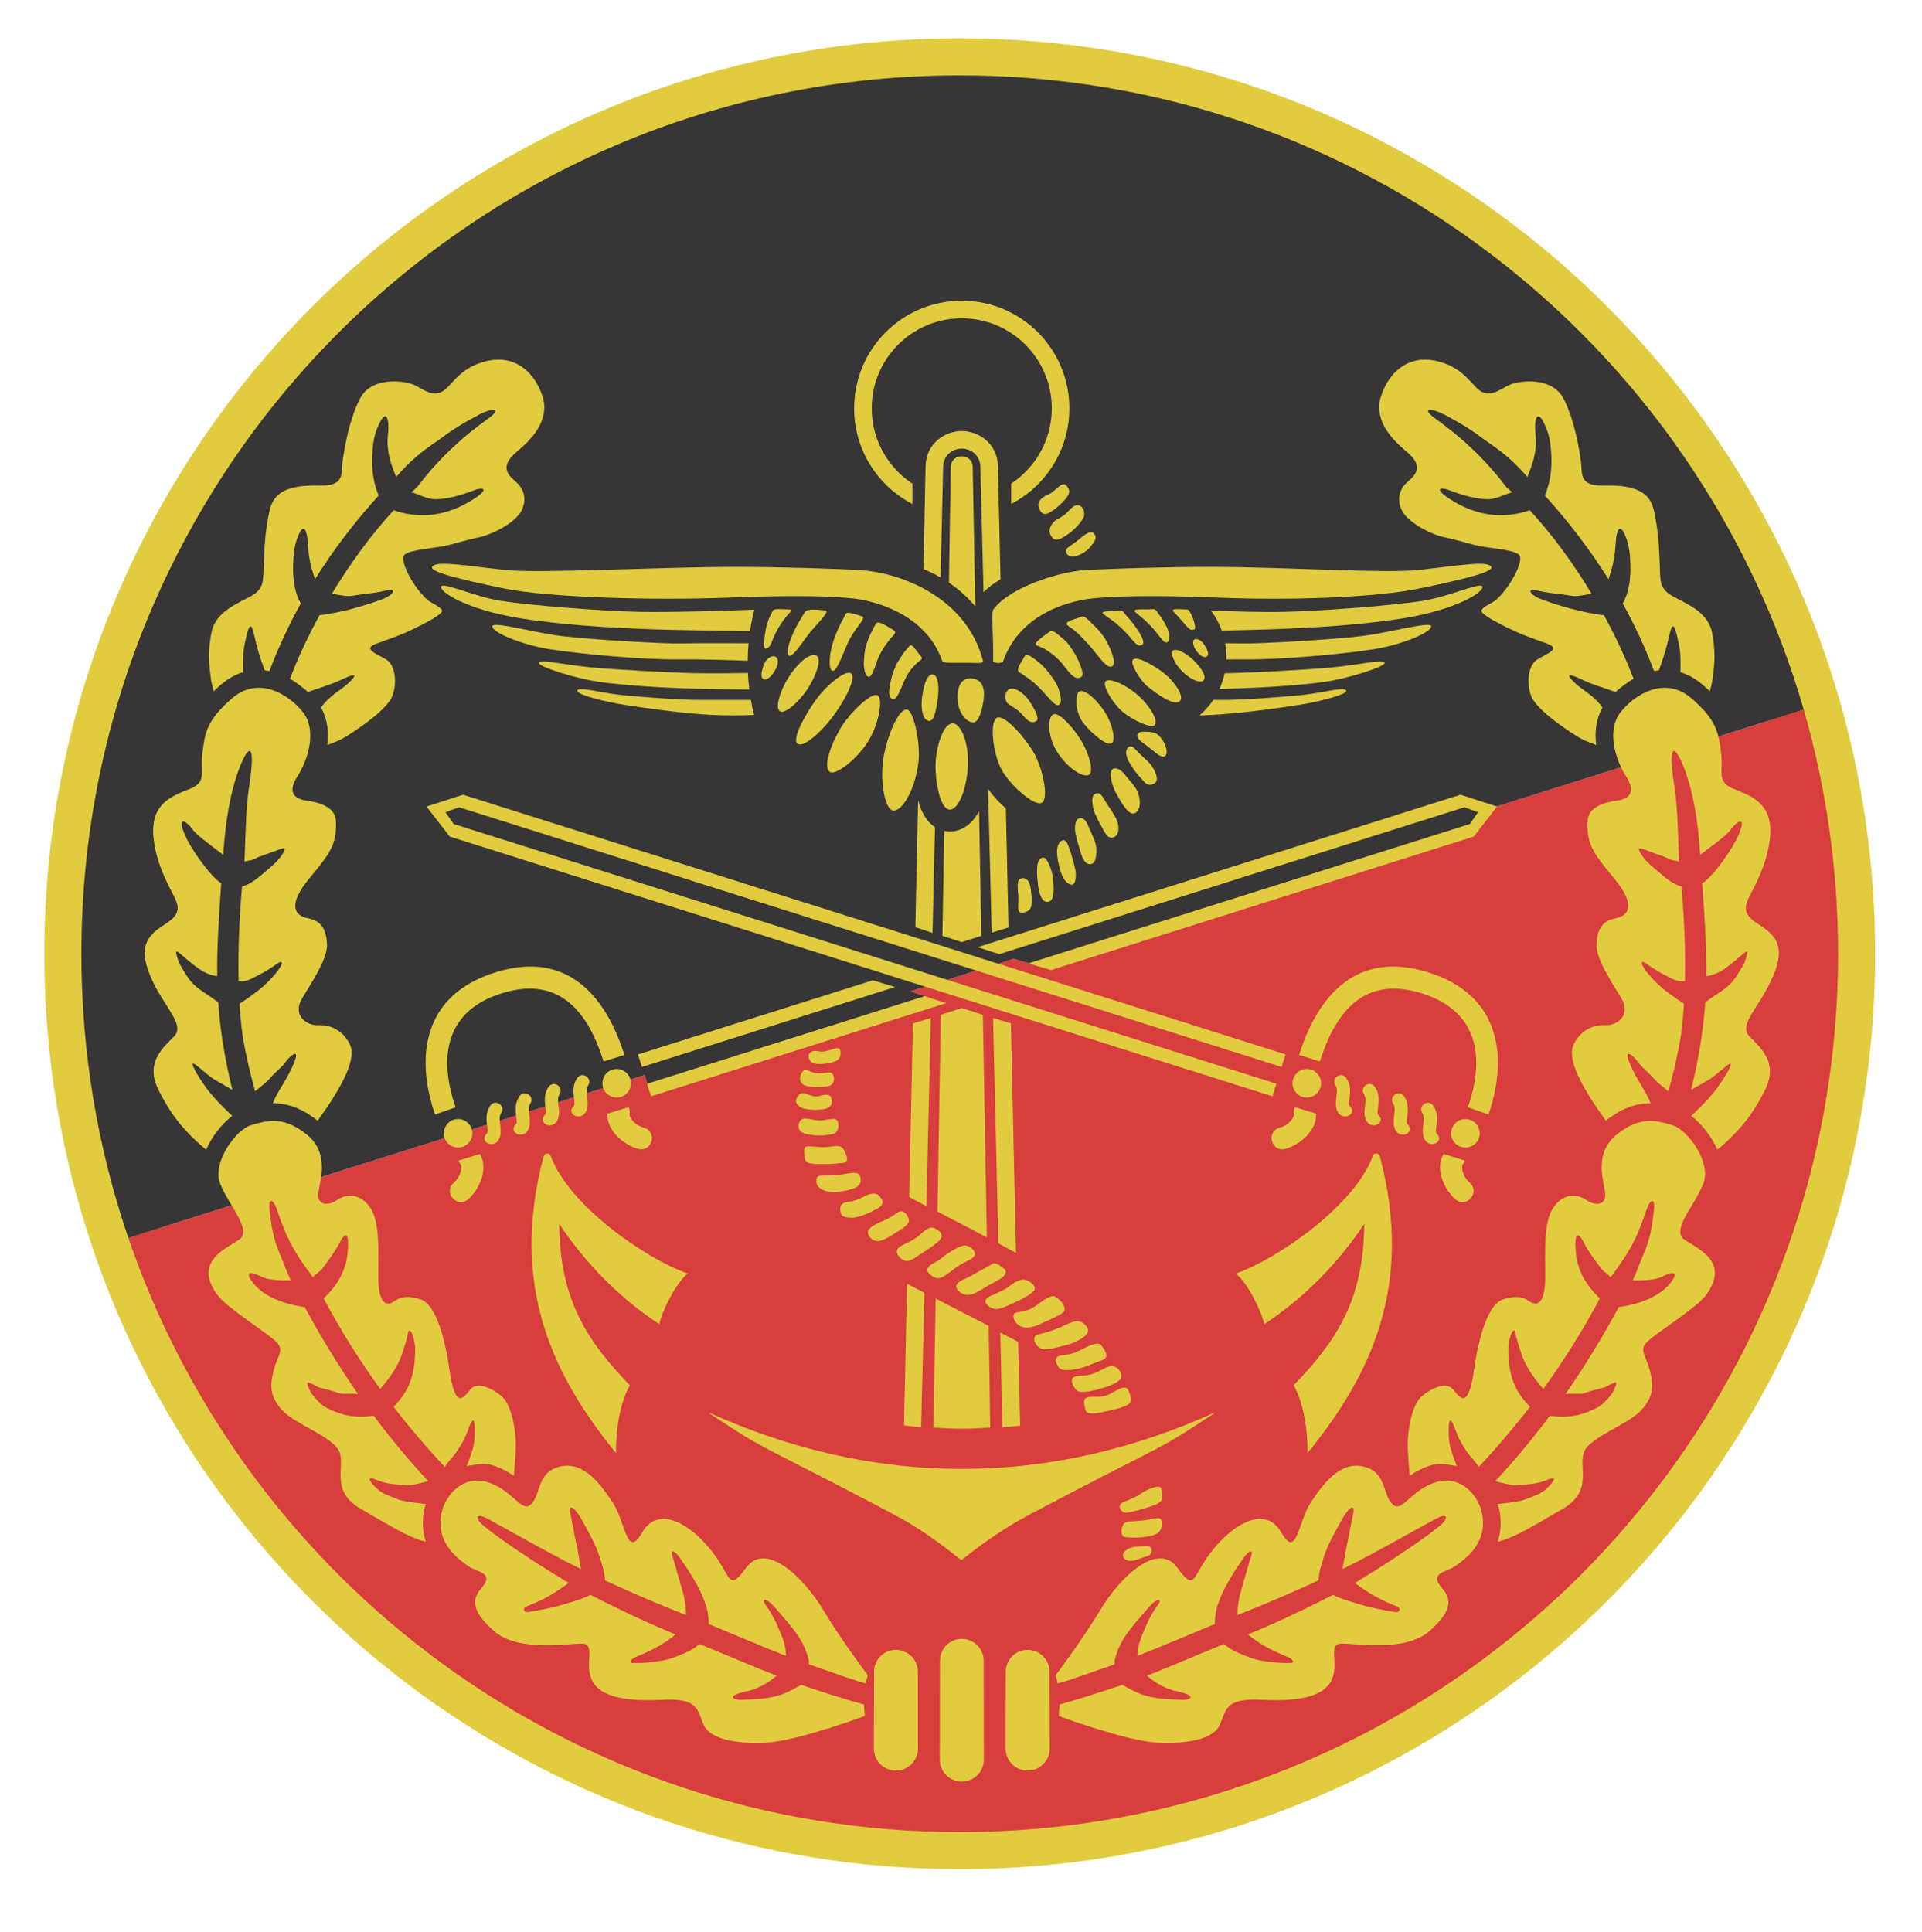
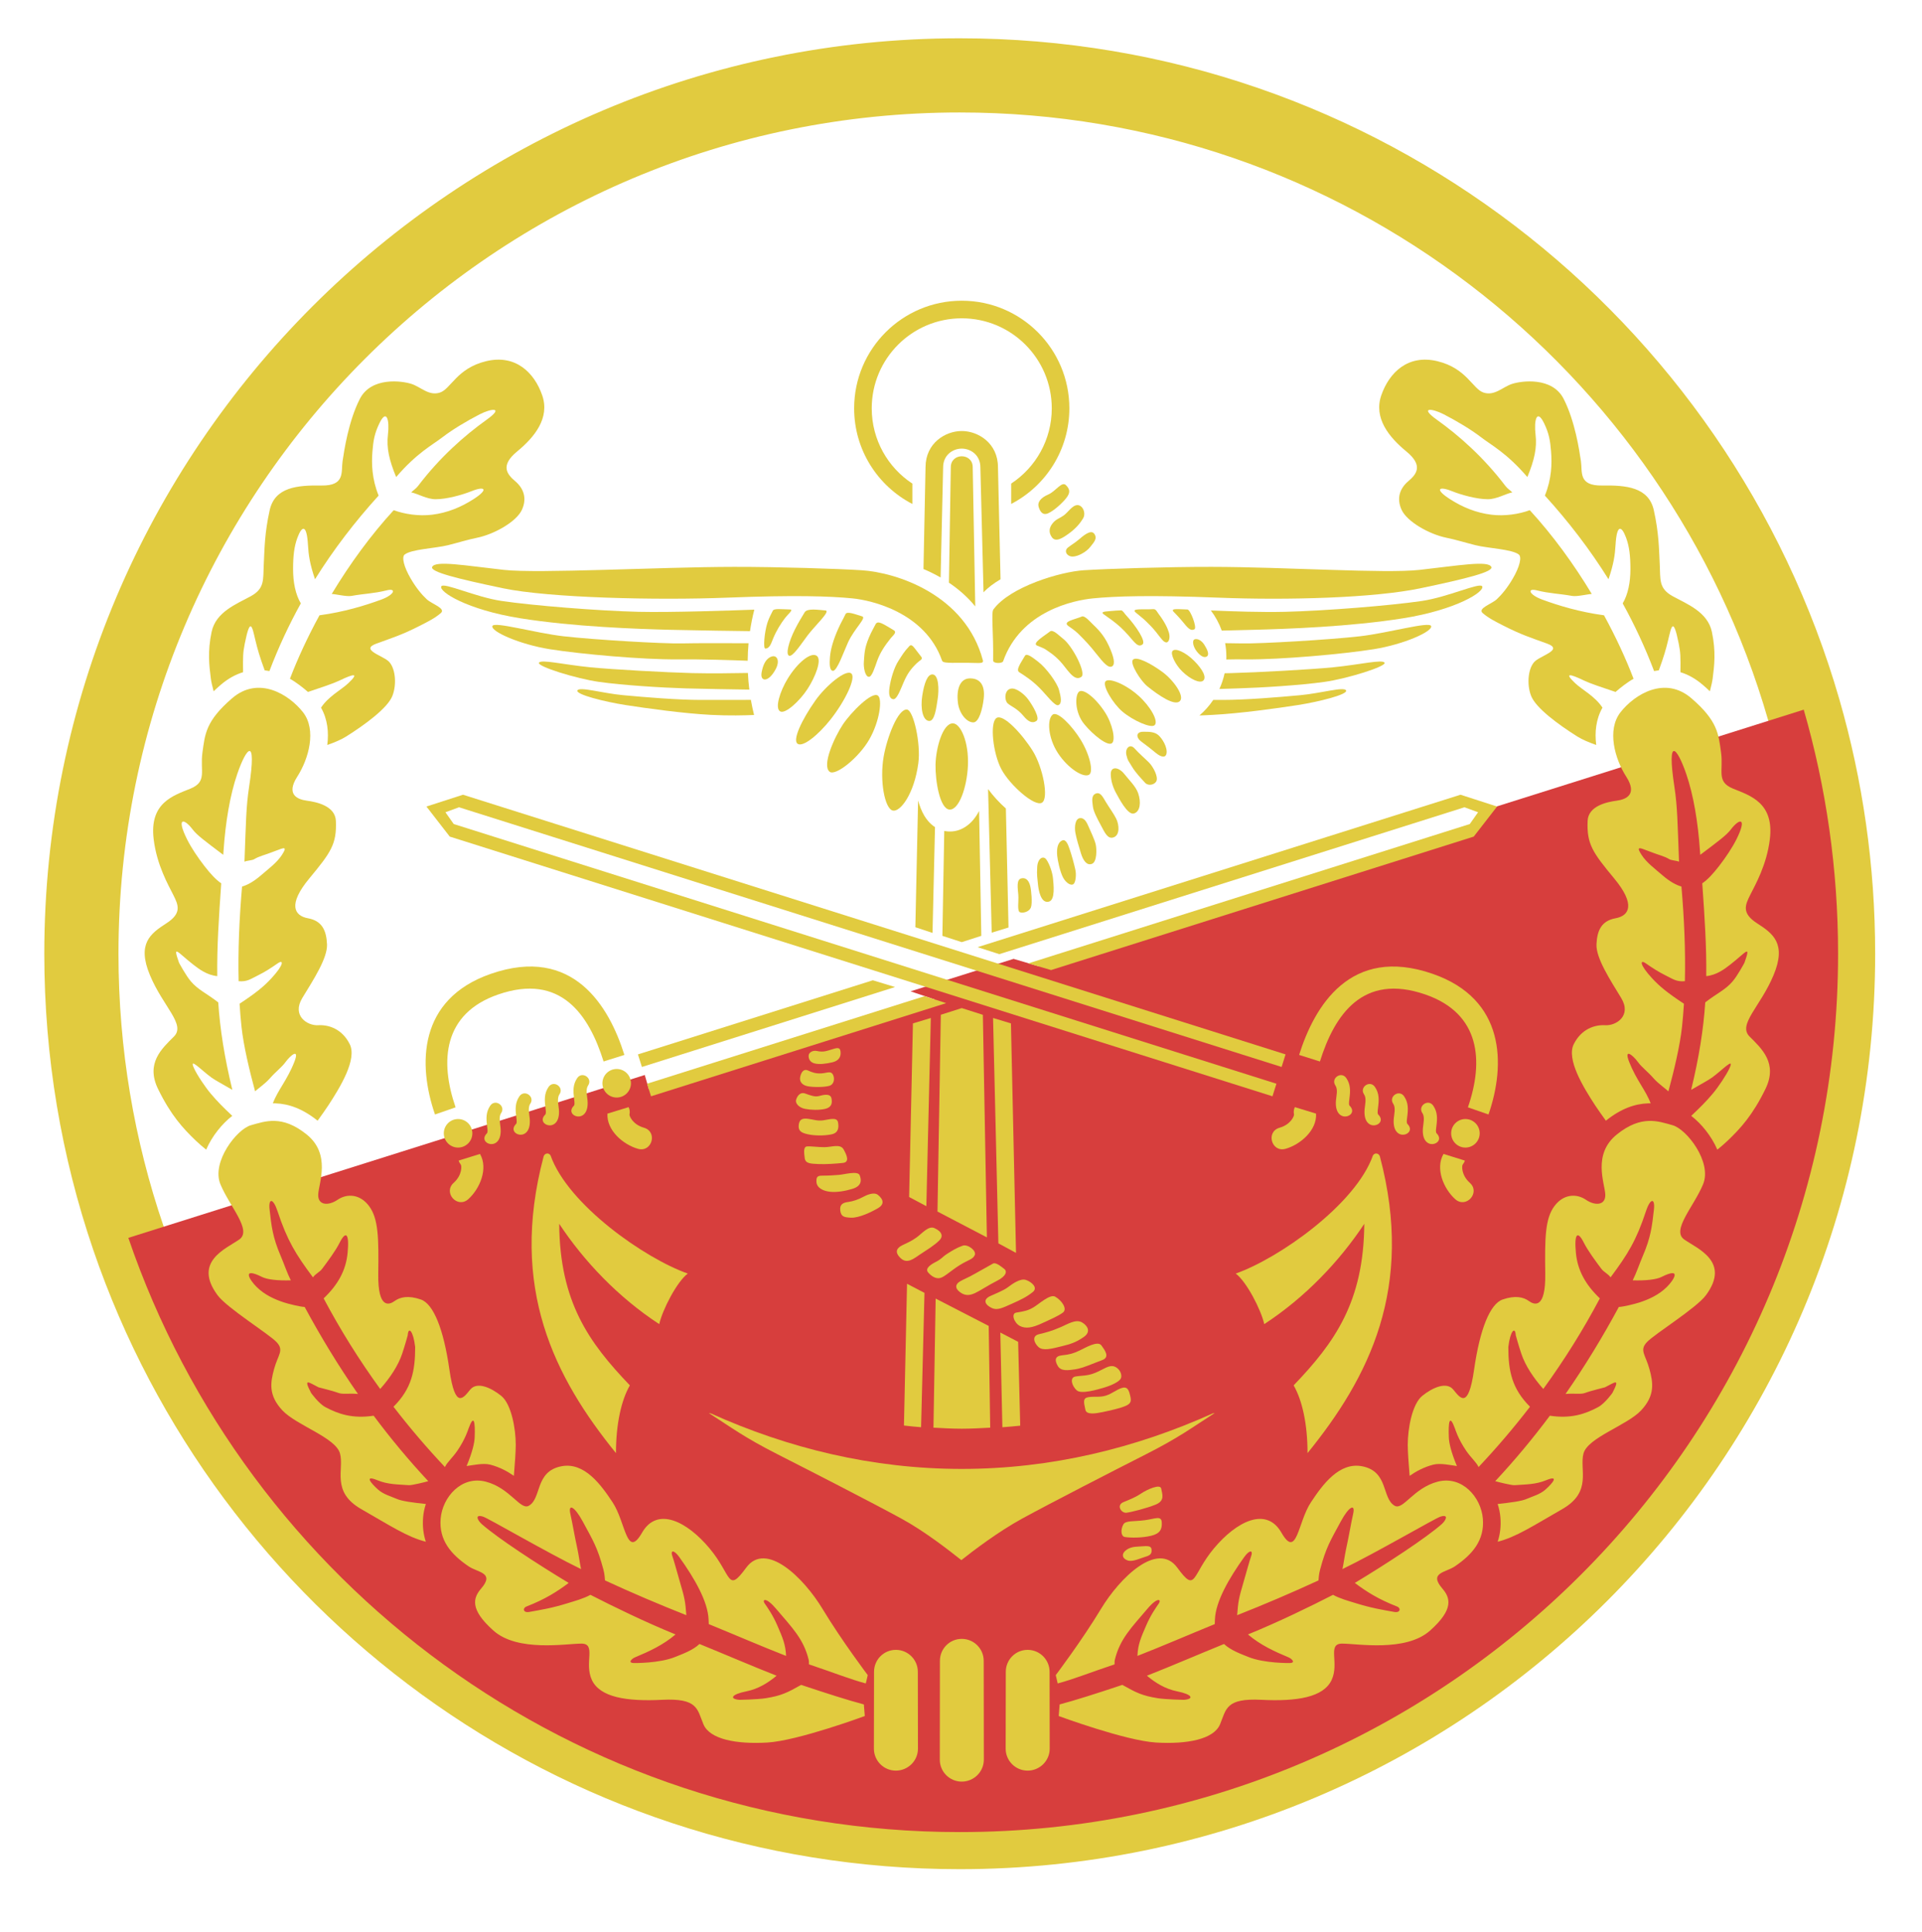
<svg xmlns="http://www.w3.org/2000/svg" style="isolation:isolate" viewBox="0 0 138.462 139.161" width="138.462pt" height="139.161pt">
  <defs>
    <clipPath id="_clipPath_GVYSIhe7mFKS5aHcMq1kspAFKzNvkn45">
      <rect width="138.462" height="139.161" />
    </clipPath>
  </defs>
  <g clip-path="url(#_clipPath_GVYSIhe7mFKS5aHcMq1kspAFKzNvkn45)">
    <path d=" M 129.942 51.125 C 131.553 56.707 132.416 62.606 132.416 68.707 C 132.416 103.654 104.087 131.984 69.139 131.984 C 41.355 131.984 17.754 114.078 9.246 89.176 C 7.053 82.755 5.863 75.871 5.863 68.707 C 5.863 33.76 34.192 5.43 69.139 5.43 C 97.985 5.43 122.323 24.733 129.942 51.125 Z " fill="none" vector-effect="non-scaling-stroke" stroke-width="5.344" stroke="rgb(225,203,63)" stroke-linejoin="miter" stroke-linecap="square" stroke-miterlimit="3" />
    <path d=" M 129.942 51.125 C 131.553 56.707 132.416 62.606 132.416 68.707 C 132.416 103.654 104.087 131.984 69.139 131.984 C 41.355 131.984 17.754 114.078 9.246 89.176 L 46.449 77.443 L 46.756 78.501 L 67.339 72.002 L 65.598 71.416 L 73.019 69.077 L 74.87 69.624 L 106.052 59.78 L 107.126 58.317 L 129.942 51.125 Z " fill="rgb(215,62,61)" />
-     <path d=" M 5.863 68.707 C 5.863 33.76 34.192 5.43 69.139 5.43 C 97.985 5.43 122.323 24.731 129.941 51.124 L 107.126 58.317 L 106.052 59.78 L 74.87 69.624 L 73.019 69.077 L 65.598 71.416 L 67.339 72.002 L 46.756 78.501 L 46.449 77.443 L 9.246 89.176 C 7.053 82.755 5.863 75.871 5.863 68.707 Z " fill="rgb(55,53,53)" />
    <path d=" M 93.195 99.802 C 96.154 96.712 98.243 93.795 98.284 88.164 C 96.492 90.872 94.028 93.462 91.078 95.391 C 90.847 94.35 89.8 92.327 89.022 91.748 C 92.111 90.664 97.659 86.783 98.909 83.235 C 99.059 83 99.35 83.092 99.41 83.319 C 101.915 92.795 98.607 99.244 94.195 104.683 C 94.195 102.581 93.811 100.872 93.195 99.802 Z " fill-rule="evenodd" fill="rgb(225,203,63)" />
    <path d=" M 45.376 99.802 C 42.417 96.712 40.328 93.795 40.286 88.164 C 42.078 90.872 44.542 93.462 47.492 95.391 C 47.724 94.35 48.77 92.327 49.548 91.748 C 46.459 90.664 40.911 86.783 39.661 83.235 C 39.512 83 39.22 83.092 39.161 83.319 C 36.655 92.795 39.963 99.244 44.375 104.683 C 44.375 102.581 44.759 100.872 45.376 99.802 Z " fill-rule="evenodd" fill="rgb(225,203,63)" />
    <path d=" M 69.255 112.392 C 70.106 111.719 71.908 110.344 73.634 109.401 C 75.75 108.246 80.157 105.985 82.525 104.783 C 84.997 103.529 85.879 102.835 87.509 101.796 L 87.357 101.826 C 81.806 104.324 75.739 105.822 69.283 105.822 C 62.827 105.822 56.764 104.324 51.213 101.826 L 51.062 101.796 C 52.692 102.835 53.573 103.529 56.045 104.783 C 58.413 105.985 62.82 108.246 64.936 109.401 C 66.662 110.344 68.404 111.719 69.255 112.392 Z " fill-rule="evenodd" fill="rgb(225,203,63)" />
    <path d=" M 67.712 119.647 C 67.712 118.774 68.411 118.065 69.285 118.065 C 70.159 118.065 70.867 118.774 70.867 119.647 L 70.876 126.766 C 70.876 127.64 70.159 128.348 69.285 128.348 C 68.411 128.348 67.703 127.64 67.703 126.766 L 67.712 119.647 Z " fill-rule="evenodd" fill="rgb(225,203,63)" />
    <path d=" M 62.966 120.438 C 62.966 119.565 63.666 118.856 64.539 118.856 C 65.413 118.856 66.121 119.565 66.121 120.438 L 66.13 125.975 C 66.13 126.849 65.413 127.557 64.539 127.557 C 63.666 127.557 62.957 126.849 62.957 125.975 L 62.966 120.438 Z " fill-rule="evenodd" fill="rgb(225,203,63)" />
    <path d=" M 72.458 120.438 C 72.458 119.565 73.157 118.856 74.031 118.856 C 74.905 118.856 75.613 119.565 75.613 120.438 L 75.621 125.975 C 75.621 126.849 74.905 127.557 74.031 127.557 C 73.157 127.557 72.449 126.849 72.449 125.975 L 72.458 120.438 Z " fill-rule="evenodd" fill="rgb(225,203,63)" />
    <path d=" M 94.81 80.226 C 94.88 81.43 93.677 82.457 92.616 82.76 C 91.603 83.049 91.169 81.531 92.182 81.242 C 93.003 81.007 93.239 80.382 93.221 80.293 C 93.179 80.084 93.209 79.904 93.286 79.759 L 94.81 80.226 Z " fill-rule="evenodd" fill="rgb(225,203,63)" />
    <path d=" M 105.529 83.609 C 105.502 83.707 105.445 83.807 105.37 83.905 C 105.315 83.976 105.253 84.642 105.888 85.213 C 106.672 85.917 105.616 87.091 104.833 86.388 C 104.006 85.645 103.38 84.183 103.992 83.13 L 105.529 83.609 Z " fill-rule="evenodd" fill="rgb(225,203,63)" />
    <path d=" M 105.749 79.773 C 106.9 76.442 106.65 73.022 102.694 71.648 C 98.165 70.075 96.138 73.118 95.088 76.47 L 93.589 75.997 C 94.682 72.512 97.272 68.093 103.212 70.156 C 108.451 71.975 108.477 76.686 107.233 80.288 L 105.749 79.773 Z " fill-rule="evenodd" fill="rgb(225,203,63)" />
-     <path d=" M 93.116 78.039 C 93.116 77.471 93.576 77.01 94.144 77.01 C 94.712 77.01 95.172 77.471 95.172 78.039 C 95.172 78.606 94.712 79.067 94.144 79.067 C 93.576 79.067 93.116 78.606 93.116 78.039 Z " fill="rgb(225,203,63)" />
    <path d=" M 104.542 81.644 C 104.542 81.076 105.002 80.615 105.57 80.615 C 106.138 80.615 106.598 81.076 106.598 81.644 C 106.598 82.211 106.138 82.672 105.57 82.672 C 105.002 82.672 104.542 82.211 104.542 81.644 Z " fill="rgb(225,203,63)" />
    <path d=" M 96.988 77.666 C 97.303 78.126 97.283 78.596 97.217 79.11 L 97.188 79.357 C 97.181 79.441 97.166 79.596 97.232 79.662 C 97.984 80.413 96.093 81.088 96.243 79.279 C 96.269 78.96 96.398 78.483 96.205 78.201 C 95.848 77.679 96.631 77.143 96.988 77.666 Z " fill="rgb(225,203,63)" />
    <path d=" M 99.051 78.304 C 99.366 78.764 99.346 79.234 99.28 79.748 L 99.252 79.995 C 99.245 80.08 99.229 80.234 99.295 80.3 C 100.047 81.052 98.157 81.726 98.306 79.917 C 98.332 79.598 98.461 79.122 98.268 78.84 C 97.911 78.317 98.694 77.782 99.051 78.304 Z " fill="rgb(225,203,63)" />
    <path d=" M 101.152 78.979 C 101.467 79.439 101.447 79.909 101.381 80.423 L 101.353 80.67 C 101.346 80.755 101.331 80.909 101.396 80.975 C 102.148 81.727 100.258 82.402 100.407 80.592 C 100.434 80.273 100.562 79.797 100.369 79.515 C 100.012 78.993 100.795 78.457 101.152 78.979 Z " fill="rgb(225,203,63)" />
    <path d=" M 103.253 79.654 C 103.568 80.115 103.548 80.584 103.482 81.099 L 103.454 81.345 C 103.447 81.43 103.431 81.585 103.497 81.65 C 104.249 82.402 102.359 83.077 102.508 81.267 C 102.534 80.948 102.663 80.472 102.47 80.19 C 102.113 79.668 102.896 79.132 103.253 79.654 Z " fill="rgb(225,203,63)" />
    <path d=" M 91.669 78.977 L 32.401 60.269 L 30.721 58.103 L 33.354 57.252 L 92.613 75.959 L 92.328 76.864 L 33.068 58.156 L 32.089 58.515 L 32.687 59.364 L 91.955 78.072 L 91.669 78.977 Z " fill-rule="evenodd" fill="rgb(225,203,63)" />
    <path d=" M 43.761 80.226 C 43.69 81.43 44.893 82.457 45.955 82.76 C 46.967 83.049 47.401 81.531 46.389 81.242 C 45.567 81.007 45.332 80.382 45.349 80.293 C 45.391 80.084 45.361 79.904 45.284 79.759 L 43.761 80.226 Z " fill-rule="evenodd" fill="rgb(225,203,63)" />
    <path d=" M 33.041 83.609 C 33.068 83.707 33.125 83.807 33.2 83.905 C 33.255 83.976 33.317 84.642 32.682 85.213 C 31.899 85.917 32.954 87.091 33.737 86.388 C 34.564 85.645 35.19 84.183 34.578 83.13 L 33.041 83.609 Z " fill-rule="evenodd" fill="rgb(225,203,63)" />
    <path d=" M 32.821 79.773 C 31.671 76.442 31.92 73.022 35.876 71.648 C 40.406 70.075 42.432 73.118 43.483 76.47 L 44.981 75.997 C 43.889 72.512 41.299 68.093 35.358 70.156 C 30.119 71.975 30.093 76.686 31.337 80.288 L 32.821 79.773 Z " fill-rule="evenodd" fill="rgb(225,203,63)" />
    <path d=" M 43.398 78.039 C 43.398 77.471 43.859 77.01 44.427 77.01 C 44.994 77.01 45.455 77.471 45.455 78.039 C 45.455 78.606 44.994 79.067 44.427 79.067 C 43.859 79.067 43.398 78.606 43.398 78.039 Z " fill="rgb(225,203,63)" />
    <path d=" M 31.972 81.644 C 31.972 81.076 32.432 80.615 33 80.615 C 33.568 80.615 34.029 81.076 34.029 81.644 C 34.029 82.211 33.568 82.672 33 82.672 C 32.432 82.672 31.972 82.211 31.972 81.644 Z " fill="rgb(225,203,63)" />
    <path d=" M 41.582 77.666 C 41.268 78.126 41.288 78.596 41.353 79.11 L 41.382 79.357 C 41.389 79.441 41.404 79.596 41.339 79.662 C 40.587 80.413 42.477 81.088 42.327 79.279 C 42.301 78.96 42.172 78.483 42.366 78.201 C 42.723 77.679 41.94 77.143 41.582 77.666 Z " fill="rgb(225,203,63)" />
    <path d=" M 39.519 78.304 C 39.204 78.764 39.224 79.234 39.29 79.748 L 39.319 79.995 C 39.326 80.08 39.341 80.234 39.275 80.3 C 38.524 81.052 40.414 81.726 40.264 79.917 C 40.238 79.598 40.109 79.122 40.302 78.84 C 40.659 78.317 39.877 77.782 39.519 78.304 Z " fill="rgb(225,203,63)" />
    <path d=" M 37.418 78.979 C 37.103 79.439 37.123 79.909 37.189 80.423 L 37.217 80.67 C 37.224 80.755 37.24 80.909 37.174 80.975 C 36.422 81.727 38.313 82.402 38.163 80.592 C 38.137 80.273 38.008 79.797 38.201 79.515 C 38.558 78.993 37.775 78.457 37.418 78.979 Z " fill="rgb(225,203,63)" />
    <path d=" M 35.317 79.654 C 35.002 80.115 35.022 80.584 35.088 81.099 L 35.117 81.345 C 35.124 81.43 35.139 81.585 35.073 81.65 C 34.322 82.402 36.212 83.077 36.062 81.267 C 36.036 80.948 35.907 80.472 36.1 80.19 C 36.457 79.668 35.675 79.132 35.317 79.654 Z " fill="rgb(225,203,63)" />
    <path d=" M 66.607 71.765 L 46.615 78.072 L 46.901 78.977 L 68.16 72.267 L 66.607 71.765 Z " fill-rule="evenodd" fill="rgb(225,203,63)" />
    <path d=" M 62.879 70.62 L 45.957 75.959 L 46.243 76.864 L 64.481 71.106 L 62.879 70.62 Z " fill-rule="evenodd" fill="rgb(225,203,63)" />
    <path d=" M 75.719 69.883 L 106.169 60.269 L 107.85 58.103 L 105.217 57.252 L 70.424 68.235 L 71.99 68.738 L 105.502 58.156 L 106.482 58.515 L 105.884 59.364 L 74.081 69.403 L 75.719 69.883 Z " fill-rule="evenodd" fill="rgb(225,203,63)" />
    <path d=" M 65.494 86.235 L 65.768 73.726 L 67.057 73.336 L 66.735 86.893 L 65.494 86.235 Z " fill-rule="evenodd" fill="rgb(225,203,63)" />
    <path d=" M 71.924 89.572 L 71.541 73.335 L 72.829 73.727 L 73.194 90.259 L 71.924 89.572 Z " fill-rule="evenodd" fill="rgb(225,203,63)" />
    <path d=" M 67.537 87.281 L 67.777 73.104 L 69.285 72.623 L 70.806 73.108 L 71.096 89.141 L 67.537 87.281 Z " fill-rule="evenodd" fill="rgb(225,203,63)" />
    <path d=" M 65.121 102.696 L 65.343 92.484 L 66.6 93.14 L 66.355 102.818 C 65.936 102.788 65.536 102.74 65.121 102.696 Z " fill-rule="evenodd" fill="rgb(225,203,63)" />
    <path d=" M 67.247 102.85 L 67.405 93.55 L 71.228 95.521 L 71.334 102.85 C 70.656 102.884 69.974 102.926 69.288 102.926 C 68.595 102.926 67.931 102.885 67.247 102.85 Z " fill-rule="evenodd" fill="rgb(225,203,63)" />
    <path d=" M 73.497 102.706 C 73.074 102.75 72.639 102.788 72.212 102.82 L 72.063 95.997 L 73.348 96.666 L 73.497 102.706 Z " fill-rule="evenodd" fill="rgb(225,203,63)" />
    <path d=" M 54.918 48.211 C 55.01 47.84 55.206 47.405 55.613 47.291 C 55.983 47.187 56.192 47.607 55.891 48.188 C 55.59 48.768 55.219 49.033 55.003 48.93 C 54.776 48.821 54.855 48.462 54.918 48.211 Z " fill-rule="evenodd" fill="rgb(225,203,63)" />
    <path d=" M 56.73 48.918 C 56.198 49.796 55.798 51.026 56.207 51.251 C 56.572 51.453 57.598 50.516 58.166 49.647 C 58.732 48.781 59.232 47.523 58.838 47.245 C 58.414 46.946 57.436 47.749 56.73 48.918 Z " fill-rule="evenodd" fill="rgb(225,203,63)" />
    <path d=" M 58.745 50.458 C 57.747 51.871 57.065 53.336 57.468 53.588 C 57.861 53.834 58.954 52.942 59.833 51.832 C 60.9 50.484 61.681 48.825 61.331 48.522 C 60.945 48.186 59.498 49.393 58.745 50.458 Z " fill-rule="evenodd" fill="rgb(225,203,63)" />
    <path d=" M 60.718 52.197 C 60.1 53.127 59.197 55.143 59.764 55.595 C 60.189 55.933 61.876 54.582 62.629 53.262 C 63.378 51.949 63.58 50.354 63.244 50.111 C 62.808 49.794 61.297 51.325 60.718 52.197 Z " fill-rule="evenodd" fill="rgb(225,203,63)" />
    <path d=" M 63.659 54.511 C 63.36 56.22 63.731 58.275 64.326 58.395 C 64.856 58.502 65.855 57.213 66.157 54.981 C 66.348 53.569 65.809 51.176 65.346 51.119 C 64.692 51.037 63.903 53.114 63.659 54.511 Z " fill-rule="evenodd" fill="rgb(225,203,63)" />
    <path d=" M 67.396 55.085 C 67.374 56.25 67.703 58.275 68.404 58.322 C 69.082 58.366 69.66 56.723 69.729 55.166 C 69.806 53.453 69.203 52.126 68.654 52.111 C 67.916 52.091 67.419 53.892 67.396 55.085 Z " fill-rule="evenodd" fill="rgb(225,203,63)" />
    <path d=" M 72.148 55.43 C 72.757 56.564 74.539 58.141 75.062 57.827 C 75.585 57.513 75.113 55.24 74.401 54.099 C 73.637 52.875 72.269 51.396 71.785 51.727 C 71.295 52.062 71.528 54.275 72.148 55.43 Z " fill-rule="evenodd" fill="rgb(225,203,63)" />
    <path d=" M 76.216 54.258 C 76.949 55.374 78.069 56.062 78.464 55.808 C 78.785 55.602 78.514 54.369 77.853 53.293 C 77.25 52.311 76.199 51.207 75.837 51.482 C 75.423 51.798 75.484 53.142 76.216 54.258 Z " fill-rule="evenodd" fill="rgb(225,203,63)" />
    <path d=" M 78.112 52.172 C 78.741 52.938 79.789 53.777 80.104 53.541 C 80.388 53.328 80.147 52.156 79.612 51.327 C 78.921 50.255 78.034 49.58 77.733 49.828 C 77.44 50.069 77.405 51.31 78.112 52.172 Z " fill-rule="evenodd" fill="rgb(225,203,63)" />
    <path d=" M 80.853 51.258 C 81.628 51.913 82.924 52.486 83.181 52.242 C 83.482 51.956 82.869 50.879 82.022 50.123 C 81.043 49.248 79.893 48.827 79.65 49.076 C 79.371 49.363 80.191 50.7 80.853 51.258 Z " fill-rule="evenodd" fill="rgb(225,203,63)" />
    <path d=" M 82.645 49.432 C 83.487 50.118 84.607 50.866 84.99 50.518 C 85.374 50.169 84.552 49.008 83.749 48.415 C 82.947 47.822 81.855 47.234 81.611 47.535 C 81.387 47.812 82.18 49.053 82.645 49.432 Z " fill-rule="evenodd" fill="rgb(225,203,63)" />
    <path d=" M 85.18 48.381 C 85.751 48.934 86.44 49.252 86.679 49.035 C 86.94 48.799 86.645 48.226 86.024 47.604 C 85.405 46.984 84.638 46.635 84.456 46.914 C 84.322 47.12 84.646 47.864 85.18 48.381 Z " fill-rule="evenodd" fill="rgb(225,203,63)" />
    <path d=" M 86.033 46.071 C 86.186 45.979 86.522 46.075 86.754 46.439 C 86.969 46.777 87.138 47.145 86.954 47.283 C 86.77 47.421 86.493 47.283 86.217 46.93 C 85.941 46.577 85.88 46.163 86.033 46.071 Z " fill-rule="evenodd" fill="rgb(225,203,63)" />
    <path d=" M 74.055 50.364 C 74.402 50.826 74.931 51.736 74.676 51.926 C 74.366 52.157 74.055 51.968 73.741 51.588 C 73.285 51.037 72.85 50.897 72.6 50.678 C 72.349 50.458 72.335 49.686 72.845 49.607 C 73.224 49.549 73.794 50.015 74.055 50.364 Z " fill-rule="evenodd" fill="rgb(225,203,63)" />
    <path d=" M 69.856 48.872 C 70.57 48.856 70.983 49.316 70.867 50.332 C 70.779 51.102 70.522 52.032 70.128 52.041 C 69.635 52.053 69.107 51.397 69.012 50.646 C 68.883 49.624 69.171 48.887 69.856 48.872 Z " fill-rule="evenodd" fill="rgb(225,203,63)" />
    <path d=" M 67.198 48.588 C 67.63 48.633 67.655 49.686 67.551 50.349 C 67.446 51.011 67.341 51.981 66.919 51.937 C 66.471 51.889 66.3 51.033 66.439 50.126 C 66.579 49.219 66.817 48.548 67.198 48.588 Z " fill-rule="evenodd" fill="rgb(225,203,63)" />
    <path d=" M 56.925 43.907 C 57.185 43.913 56.774 44.239 56.566 44.508 C 56.265 44.897 55.927 45.433 55.691 46.013 C 55.56 46.334 55.454 46.722 55.132 46.722 C 54.968 46.722 55.071 45.533 55.282 44.874 C 55.412 44.47 55.544 44.272 55.672 44 C 55.758 43.815 56.285 43.893 56.925 43.907 Z " fill-rule="evenodd" fill="rgb(225,203,63)" />
    <path d=" M 59.466 43.977 C 59.871 44.006 58.693 45.09 58.178 45.777 C 57.72 46.387 57.103 47.346 56.845 47.238 C 56.587 47.131 56.828 46.22 57.254 45.368 C 57.513 44.85 57.737 44.494 57.965 44.115 C 58.155 43.798 58.947 43.939 59.466 43.977 Z " fill-rule="evenodd" fill="rgb(225,203,63)" />
    <path d=" M 62.111 44.404 C 62.447 44.502 61.563 45.259 61.095 46.271 C 60.808 46.891 60.306 48.35 60.005 48.328 C 59.747 48.31 59.756 47.79 59.79 47.346 C 59.833 46.787 60.026 46.099 60.392 45.282 C 60.587 44.845 60.767 44.552 60.91 44.242 C 61.02 44.006 61.633 44.264 62.111 44.404 Z " fill-rule="evenodd" fill="rgb(225,203,63)" />
    <path d=" M 64.387 45.403 C 64.641 45.553 64.324 45.784 64.179 45.963 C 63.716 46.537 63.395 47.045 63.201 47.582 C 63.008 48.118 62.815 48.758 62.599 48.758 C 62.32 48.758 62.197 48.075 62.234 47.668 C 62.277 47.195 62.246 46.759 62.599 45.927 C 62.799 45.457 62.933 45.261 63.07 44.982 C 63.232 44.652 63.639 44.961 64.387 45.403 Z " fill-rule="evenodd" fill="rgb(225,203,63)" />
    <path d=" M 66.361 47.306 C 66.518 47.498 66.265 47.568 66.075 47.749 C 65.588 48.214 65.351 48.565 65.093 49.167 C 64.835 49.768 64.598 50.413 64.34 50.37 C 64.107 50.331 63.996 50.091 64.082 49.51 C 64.168 48.93 64.406 48.091 64.727 47.604 C 65.01 47.176 65.097 46.984 65.507 46.548 C 65.714 46.327 65.865 46.7 66.361 47.306 Z " fill-rule="evenodd" fill="rgb(225,203,63)" />
    <path d=" M 75.641 45.492 C 75.86 45.32 76.284 45.784 76.585 46.015 C 77.271 46.541 78.268 48.495 77.903 48.761 C 77.362 49.157 76.848 48.128 76.353 47.619 C 75.853 47.103 75.621 47.004 75.362 46.811 C 75.193 46.685 74.941 46.613 74.706 46.506 C 74.328 46.334 75.25 45.801 75.641 45.492 Z " fill-rule="evenodd" fill="rgb(225,203,63)" />
    <path d=" M 73.834 47.249 C 73.967 47.004 74.464 47.427 74.783 47.668 C 75.394 48.131 76.153 49.199 76.287 49.686 C 76.419 50.165 76.538 50.687 76.243 50.798 C 75.99 50.893 75.401 50.072 74.882 49.553 C 74.34 49.011 73.877 48.717 73.423 48.426 C 73.145 48.247 73.623 47.64 73.834 47.249 Z " fill-rule="evenodd" fill="rgb(225,203,63)" />
    <path d=" M 77.947 44.412 C 78.14 44.332 78.551 44.803 78.66 44.909 C 79.038 45.274 79.499 45.696 79.875 46.511 C 80.252 47.325 80.355 47.85 80.123 47.999 C 79.868 48.163 79.516 47.78 78.999 47.123 C 78.482 46.465 78.199 46.175 77.676 45.651 C 77.47 45.445 77.096 45.189 76.98 45.108 C 76.503 44.776 77.385 44.644 77.947 44.412 Z " fill-rule="evenodd" fill="rgb(225,203,63)" />
    <path d=" M 80.768 43.971 C 80.881 43.97 81.001 44.188 81.086 44.279 C 81.875 45.128 82.579 46.225 82.305 46.427 C 81.992 46.66 81.769 46.318 81.33 45.816 C 80.892 45.315 80.587 45.04 80.086 44.664 C 79.957 44.567 79.681 44.383 79.502 44.246 C 79.217 44.027 79.834 44.047 80.079 44.014 C 80.237 43.993 80.616 43.974 80.768 43.971 Z " fill-rule="evenodd" fill="rgb(225,203,63)" />
    <path d=" M 83.085 43.882 C 83.277 43.868 83.365 44.093 83.449 44.203 C 83.91 44.808 84.114 45.255 84.208 45.568 C 84.302 45.882 84.241 46.213 84.075 46.271 C 83.862 46.345 83.617 45.954 83.298 45.552 C 82.984 45.155 82.73 44.929 82.545 44.743 C 82.382 44.581 82.12 44.378 81.835 44.14 C 81.425 43.795 82.338 43.933 83.085 43.882 Z " fill-rule="evenodd" fill="rgb(225,203,63)" />
    <path d=" M 84.55 44.074 C 84.272 43.789 85.014 43.901 85.544 43.908 C 85.755 43.911 86.252 45.224 86.049 45.331 C 85.838 45.442 85.675 45.377 85.299 44.907 C 84.99 44.521 84.668 44.195 84.55 44.074 Z " fill-rule="evenodd" fill="rgb(225,203,63)" />
    <path d=" M 87.231 43.978 C 88.792 44.042 90.842 44.116 92.58 44.075 C 95.426 44.007 100.179 43.628 102.439 43.292 C 104.323 43.012 106.61 41.935 106.777 42.24 C 106.986 42.62 104.919 43.929 101.093 44.54 C 97.265 45.152 92.679 45.312 90.269 45.372 L 88.017 45.429 C 87.827 44.904 87.561 44.416 87.231 43.978 Z " fill-rule="evenodd" fill="rgb(225,203,63)" />
    <path d=" M 89.437 46.351 C 90.792 46.385 95.845 46.082 97.974 45.837 C 100.042 45.599 102.988 44.746 103.099 45.103 C 103.222 45.494 101.117 46.424 98.977 46.767 C 96.749 47.123 92.237 47.525 89.779 47.501 C 89.206 47.495 88.742 47.499 88.345 47.509 L 88.348 47.322 C 88.348 46.985 88.318 46.655 88.26 46.334 C 88.658 46.336 89.044 46.341 89.437 46.351 Z " fill-rule="evenodd" fill="rgb(225,203,63)" />
    <path d=" M 88.223 48.501 L 88.703 48.491 C 90.587 48.442 94.456 48.229 96.017 48.075 C 97.999 47.879 99.614 47.476 99.746 47.749 C 99.87 48.008 97.084 48.89 95.394 49.127 C 93.697 49.365 90.88 49.543 89.168 49.592 L 87.846 49.634 C 88.01 49.275 88.137 48.896 88.223 48.501 Z " fill-rule="evenodd" fill="rgb(225,203,63)" />
    <path d=" M 87.404 50.422 L 88.091 50.424 C 89.717 50.424 92.115 50.228 93.681 50.081 C 95.19 49.94 96.826 49.448 96.971 49.739 C 97.118 50.032 94.996 50.558 93.51 50.791 C 91.944 51.035 89.314 51.399 87.357 51.5 C 86.799 51.529 86.557 51.54 86.411 51.54 C 86.79 51.215 87.125 50.838 87.404 50.422 Z " fill-rule="evenodd" fill="rgb(225,203,63)" />
    <path d=" M 71.565 43.905 C 72.771 42.263 76.396 41.189 78.074 41.081 C 79.754 40.973 84.053 40.834 87.273 40.838 C 92.695 40.845 99.763 41.333 102.275 41.054 C 105.062 40.745 107.228 40.357 107.437 40.845 C 107.587 41.196 105.674 41.679 102.333 42.379 C 98.996 43.077 92.817 43.255 87.733 43.054 C 82.944 42.865 80.37 42.944 78.723 43.109 C 77.371 43.244 73.539 44.016 72.264 47.642 C 72.208 47.802 71.542 47.823 71.546 47.577 C 71.578 45.535 71.391 44.142 71.565 43.905 Z " fill-rule="evenodd" fill="rgb(225,203,63)" />
    <path d=" M 54.03 45.468 C 53.05 45.456 50.186 45.419 48.302 45.372 C 45.891 45.312 41.306 45.152 37.477 44.54 C 33.651 43.929 31.584 42.62 31.793 42.24 C 31.961 41.935 34.247 43.012 36.132 43.292 C 38.391 43.628 43.144 44.007 45.991 44.075 C 48.333 44.131 52.826 43.976 54.341 43.92 C 54.212 44.426 54.108 44.943 54.03 45.468 Z " fill-rule="evenodd" fill="rgb(225,203,63)" />
    <path d=" M 49.134 46.351 C 50.146 46.325 52.698 46.334 53.926 46.34 C 53.888 46.756 53.867 47.177 53.863 47.601 C 52.894 47.563 50.589 47.483 48.791 47.501 C 46.333 47.525 41.821 47.123 39.593 46.767 C 37.453 46.424 35.349 45.494 35.471 45.103 C 35.582 44.746 38.528 45.599 40.596 45.837 C 42.725 46.082 47.778 46.385 49.134 46.351 Z " fill-rule="evenodd" fill="rgb(225,203,63)" />
    <path d=" M 53.982 49.68 C 52.955 49.665 50.755 49.63 49.403 49.592 C 47.69 49.543 44.873 49.365 43.176 49.127 C 41.486 48.89 38.7 48.008 38.825 47.749 C 38.957 47.476 40.572 47.879 42.554 48.075 C 44.114 48.229 47.983 48.442 49.868 48.491 C 51.185 48.525 53.077 48.496 53.879 48.481 C 53.898 48.885 53.933 49.285 53.982 49.68 Z " fill-rule="evenodd" fill="rgb(225,203,63)" />
    <path d=" M 54.323 51.507 C 53.682 51.536 52.511 51.568 51.214 51.5 C 49.256 51.399 46.627 51.035 45.061 50.791 C 43.574 50.558 41.453 50.032 41.599 49.739 C 41.744 49.448 43.381 49.94 44.889 50.081 C 46.455 50.228 48.853 50.424 50.48 50.424 L 54.093 50.42 C 54.157 50.787 54.234 51.149 54.323 51.507 Z " fill-rule="evenodd" fill="rgb(225,203,63)" />
    <path d=" M 70.809 47.577 C 69.555 42.841 64.596 41.243 62.078 41.081 C 60.398 40.973 56.1 40.834 52.879 40.838 C 47.457 40.845 38.807 41.333 36.296 41.054 C 33.509 40.745 31.343 40.357 31.133 40.845 C 30.983 41.196 32.896 41.679 36.237 42.379 C 39.574 43.077 47.335 43.255 52.419 43.054 C 57.208 42.865 59.782 42.944 61.429 43.109 C 62.781 43.244 66.643 44.123 67.861 47.577 C 67.916 47.731 68.035 47.767 69.396 47.749 C 70.425 47.736 70.884 47.862 70.809 47.577 Z " fill-rule="evenodd" fill="rgb(225,203,63)" />
    <path d=" M 67.89 67.419 L 68.025 59.861 C 68.113 59.879 68.204 59.891 68.3 59.898 C 69.175 59.955 69.776 59.449 70.076 59.106 C 70.26 58.896 70.411 58.661 70.535 58.425 L 70.693 67.419 L 69.285 67.872 L 67.89 67.419 Z " fill-rule="evenodd" fill="rgb(225,203,63)" />
    <path d=" M 71.443 67.189 L 71.182 56.845 C 71.555 57.356 72.017 57.847 72.464 58.244 L 72.654 66.818 L 71.443 67.189 Z " fill-rule="evenodd" fill="rgb(225,203,63)" />
    <path d=" M 65.943 66.798 L 66.14 57.67 C 66.24 58.027 66.383 58.423 66.594 58.774 C 66.72 58.984 66.965 59.332 67.358 59.586 L 67.179 67.208 L 65.943 66.798 Z " fill-rule="evenodd" fill="rgb(225,203,63)" />
    <path d=" M 76.27 123.624 L 76.337 122.788 C 77.478 122.486 79.073 121.974 80.608 121.462 L 80.853 121.379 C 81.862 121.946 82.285 122.16 83.4 122.339 C 83.994 122.434 85.285 122.457 85.285 122.457 C 86.051 122.398 85.894 122.064 84.814 121.848 C 83.927 121.67 83.224 121.219 82.624 120.719 C 84.389 120.026 86.406 119.155 88.179 118.434 C 88.661 118.89 89.402 119.154 89.946 119.374 C 91.086 119.832 92.879 119.806 92.879 119.806 C 93.39 119.806 93.056 119.491 92.82 119.393 C 91.808 118.971 90.791 118.503 89.904 117.746 C 92.092 116.854 94.344 115.757 96.035 114.892 C 96.519 115.164 97.174 115.34 97.619 115.478 C 98.817 115.852 99.537 115.961 100.446 116.126 C 100.878 116.205 100.944 115.852 100.643 115.734 C 99.288 115.204 98.444 114.666 97.602 114.035 C 99.9 112.651 102.7 110.816 103.851 109.809 C 104.165 109.534 104.4 109.063 103.772 109.259 C 103.372 109.384 99.197 111.833 96.71 113.038 C 96.802 112.611 96.881 112.016 96.971 111.603 C 97.206 110.523 97.305 109.848 97.481 109.063 C 97.655 108.291 97.179 108.517 96.598 109.593 C 95.851 110.975 95.53 111.466 95.101 113.072 C 95.008 113.42 95 113.708 94.985 113.854 C 93.047 114.749 91.085 115.585 89.125 116.359 C 89.2 115.341 89.259 115.086 89.573 114.018 C 89.777 113.327 89.995 112.497 90.143 112.074 C 90.28 111.682 90.025 111.623 89.632 112.173 C 88.552 113.685 87.57 115.361 87.523 116.682 L 87.512 117.001 C 85.723 117.731 83.696 118.608 81.94 119.293 C 81.98 118.424 82.215 117.933 82.569 117.108 C 82.893 116.353 83.263 115.832 83.479 115.518 C 83.686 115.217 83.4 115.027 82.667 115.891 C 81.505 117.259 80.684 118.065 80.316 119.559 C 80.286 119.681 80.296 119.799 80.292 119.902 L 80.109 119.964 C 78.626 120.458 77.319 120.979 76.197 121.276 L 76.057 120.676 C 76.057 120.676 77.95 118.171 79.312 115.912 C 80.674 113.652 83.395 110.997 84.815 112.937 C 86.189 114.813 85.827 113.497 87.448 111.551 C 89.07 109.606 91.22 108.507 92.314 110.411 C 93.434 112.361 93.49 109.663 94.437 108.23 C 95.273 106.967 96.475 105.301 98.141 105.633 C 100.045 106.013 99.535 107.943 100.475 108.476 C 101.08 108.819 101.823 107.194 103.574 106.74 C 105.326 106.286 106.697 107.851 106.826 109.408 C 106.956 110.965 106.071 111.98 104.822 112.833 C 104.142 113.297 102.916 113.284 103.902 114.432 C 104.471 115.094 104.771 115.914 103.02 117.471 C 101.269 119.027 97.787 118.406 96.685 118.406 C 95.582 118.406 96.511 119.803 95.927 121.035 C 95.343 122.267 93.457 122.585 90.874 122.455 C 88.29 122.325 88.348 123.125 87.894 124.217 C 87.44 125.309 85.496 125.664 83.291 125.534 C 81.086 125.404 76.27 123.624 76.27 123.624 Z " fill-rule="evenodd" fill="rgb(225,203,63)" />
    <path d=" M 101.551 106.321 C 101.478 105.461 101.415 104.572 101.415 104.081 C 101.415 102.928 101.729 101.151 102.461 100.558 C 103.194 99.965 104.205 99.512 104.694 100.105 C 105.182 100.698 105.775 101.604 106.193 98.675 C 106.612 95.745 107.344 93.931 108.251 93.617 C 109.158 93.303 109.751 93.443 110.135 93.722 C 110.518 94.001 111.356 94.35 111.321 91.768 C 111.286 89.188 111.305 87.796 111.983 86.885 C 112.634 86.012 113.572 85.968 114.251 86.432 C 114.902 86.878 115.68 86.851 115.646 86.048 C 115.611 85.246 114.704 83.153 116.483 81.723 C 118.262 80.293 119.482 80.782 120.494 81.061 C 121.505 81.34 123.354 83.711 122.691 85.316 C 122.029 86.92 120.389 88.629 121.331 89.292 C 122.273 89.955 124.687 90.879 122.9 93.303 C 122.212 94.238 119.203 96.093 118.645 96.687 C 118.087 97.279 118.541 97.593 118.82 98.605 C 119.099 99.616 119.238 100.523 118.227 101.604 C 117.215 102.686 114.39 103.558 114.076 104.709 C 113.762 105.86 114.739 107.464 112.541 108.72 C 110.483 109.896 109.22 110.736 107.893 111.066 C 108.066 110.545 108.144 109.96 108.089 109.303 C 108.063 108.992 107.996 108.669 107.891 108.348 C 108.84 108.246 109.616 108.147 109.997 107.977 C 110.399 107.799 110.936 107.665 111.338 107.307 C 111.858 106.845 112.356 106.236 111.383 106.637 C 110.623 106.95 109.914 106.934 109.108 106.994 C 108.91 107.009 107.904 106.763 107.718 106.704 C 109.127 105.193 110.434 103.621 111.653 101.988 C 113.17 102.217 114.2 101.868 115.132 101.368 C 115.624 101.104 116.16 100.345 116.16 100.345 C 116.741 99.227 116.339 99.585 115.624 99.942 C 115.586 99.961 114.64 100.179 114.198 100.345 C 113.865 100.469 113.459 100.36 112.782 100.421 C 114.175 98.42 115.447 96.331 116.622 94.154 C 116.934 94.146 117.802 93.932 118.127 93.824 C 118.769 93.61 119.491 93.298 120.088 92.707 C 120.58 92.22 121.206 91.237 119.686 91.996 C 119.326 92.177 118.573 92.265 117.621 92.236 C 117.892 91.698 118.11 91.034 118.35 90.477 C 118.926 89.136 119.016 88.334 119.15 87.13 C 119.239 86.325 118.905 86.264 118.573 87.264 C 117.884 89.35 117.277 90.343 116.026 92.02 C 115.821 91.739 115.555 91.662 115.356 91.396 C 114.953 90.86 114.386 90.092 114.109 89.538 C 113.662 88.644 113.394 88.823 113.528 90.254 C 113.648 91.529 114.231 92.558 115.254 93.537 C 114.056 95.801 112.688 97.984 111.18 100.061 C 110.463 99.256 109.883 98.372 109.6 97.529 C 109.376 96.863 109.197 96.193 109.197 96.193 C 109.153 95.522 108.795 95.88 108.661 97.037 C 108.658 98.777 108.924 100.045 110.222 101.342 C 109.057 102.854 107.818 104.306 106.516 105.688 C 106.373 105.354 105.98 105.032 105.622 104.51 C 105.036 103.654 104.822 102.928 104.822 102.928 C 104.42 101.815 104.331 102.44 104.375 103.558 C 104.39 103.926 104.519 104.565 104.956 105.613 C 104.518 105.557 103.76 105.383 103.256 105.514 C 102.565 105.693 102 106.006 101.551 106.321 Z " fill-rule="evenodd" fill="rgb(225,203,63)" />
    <path d=" M 124.443 82.193 C 124.243 82.384 123.991 82.6 123.718 82.823 C 123.286 81.822 122.552 80.939 121.838 80.387 C 122.502 79.76 122.904 79.358 123.391 78.782 C 123.784 78.316 124.374 77.441 124.597 76.949 C 124.979 76.11 124.089 77.081 123.346 77.62 C 123.038 77.843 122.591 78.067 121.831 78.514 C 122.393 76.213 122.722 74.134 122.847 72.212 C 123.704 71.546 124.285 71.323 124.821 70.697 C 125.181 70.277 125.67 69.361 125.67 69.361 C 126.162 67.975 125.791 68.602 124.642 69.495 C 124.24 69.808 123.659 70.25 122.919 70.32 C 122.945 68.25 122.809 66.137 122.632 63.635 C 123.005 63.383 123.388 62.975 123.838 62.397 C 124.327 61.767 124.801 61.053 125.089 60.476 C 125.894 58.868 125.323 58.923 124.687 59.761 C 124.389 60.155 123.838 60.566 122.487 61.582 L 122.467 61.299 C 122.326 59.253 122.01 57.303 121.474 55.744 C 120.824 53.854 120.056 52.944 120.625 56.682 C 120.848 58.153 120.848 59.225 120.958 62.076 C 120.81 62.002 120.403 61.983 120.267 61.902 C 119.85 61.652 119.597 61.644 118.663 61.276 C 118.09 61.051 117.858 60.968 118.261 61.589 C 118.62 62.144 119.208 62.575 119.775 63.064 C 120.265 63.486 120.728 63.755 121.132 63.867 C 121.331 66.17 121.432 68.48 121.38 70.686 C 120.759 70.742 120.508 70.521 119.954 70.25 C 119.507 70.031 119.048 69.737 118.573 69.406 C 118.127 69.093 118.096 69.477 119.016 70.474 C 119.552 71.054 120.088 71.501 121.312 72.31 C 121.277 72.872 121.232 73.424 121.174 73.966 C 121.027 75.333 120.599 77.118 120.193 78.624 C 120.075 78.491 119.463 78.067 119.15 77.709 C 118.671 77.161 118.292 76.914 117.992 76.502 C 117.635 76.011 116.965 75.475 117.367 76.502 C 117.876 77.804 118.573 78.558 118.912 79.483 L 118.734 79.485 C 117.767 79.517 116.76 79.875 115.689 80.736 C 115.404 80.335 115.129 79.956 114.921 79.638 C 114.06 78.322 112.829 76.308 113.376 75.219 C 113.924 74.131 114.875 73.812 115.651 73.857 C 116.426 73.903 117.567 73.173 116.791 71.895 C 116.016 70.618 114.966 69.028 115.012 68.024 C 115.058 67.02 115.377 66.336 116.381 66.153 C 117.384 65.971 117.841 65.156 116.289 63.286 C 114.738 61.415 114.304 60.812 114.373 59.14 C 114.419 58.045 115.788 57.772 116.472 57.68 C 117.156 57.589 117.977 57.231 117.156 55.953 C 116.335 54.676 115.742 52.584 116.746 51.306 C 117.749 50.029 119.939 48.66 121.849 50.303 C 123.759 51.945 123.804 52.897 123.987 54.22 C 124.169 55.543 123.622 56.312 124.853 56.814 C 126.085 57.316 127.822 57.829 127.5 60.463 C 127.272 62.328 126.45 63.742 126.085 64.472 C 125.72 65.202 125.453 65.788 126.587 66.518 C 127.721 67.248 128.719 67.972 127.767 70.253 C 126.815 72.534 125.173 73.805 126.04 74.672 C 126.907 75.539 128.093 76.594 127.18 78.458 C 126.268 80.323 125.401 81.281 124.443 82.193 Z " fill-rule="evenodd" fill="rgb(225,203,63)" />
    <path d=" M 114.993 53.668 C 114.471 53.487 113.989 53.283 113.637 53.062 C 112.251 52.19 110.638 51.002 110.299 50.125 C 109.959 49.248 110.101 48.037 110.61 47.612 C 111.119 47.188 112.619 46.792 111.459 46.368 C 110.299 45.943 109.626 45.745 108.296 45.066 C 107.685 44.754 107.246 44.534 106.819 44.172 C 106.414 43.828 107.459 43.519 107.829 43.17 C 108.185 42.834 108.579 42.372 108.983 41.679 C 109.484 40.821 109.644 40.125 109.416 39.948 C 108.917 39.56 107.221 39.507 106.29 39.275 C 105.521 39.082 104.913 38.886 104.199 38.74 C 102.954 38.485 101.364 37.58 100.974 36.731 C 100.583 35.882 100.861 35.169 101.455 34.666 C 102.049 34.162 102.553 33.54 101.313 32.521 C 100.074 31.503 98.942 30.122 99.508 28.481 C 100.074 26.84 101.432 25.51 103.548 26.02 C 105.665 26.529 106.089 28.028 106.881 28.283 C 107.673 28.538 108.239 27.887 108.918 27.661 C 109.597 27.434 111.827 27.129 112.647 28.736 C 113.468 30.343 113.779 32.465 113.892 33.228 C 114.005 33.992 113.688 35.005 115.414 34.977 C 117.14 34.949 118.775 35.09 119.143 36.759 C 119.511 38.429 119.511 39.51 119.568 40.636 C 119.624 41.762 119.483 42.39 120.501 42.95 C 121.52 43.51 123.019 44.076 123.325 45.519 C 123.63 46.962 123.495 47.975 123.381 48.88 C 123.354 49.096 123.279 49.424 123.181 49.8 C 123.024 49.65 122.856 49.497 122.675 49.342 C 122.139 48.881 121.595 48.588 121.059 48.426 C 121.071 47.306 121.071 47.038 120.937 46.368 C 120.535 44.357 120.401 45.161 120.178 46.1 C 120.019 46.765 119.865 47.306 119.503 48.29 C 119.388 48.303 119.274 48.321 119.162 48.344 C 118.513 46.638 117.755 45.016 116.9 43.469 C 117.283 42.821 117.456 41.948 117.456 41.009 C 117.456 40.034 117.377 39.365 117.143 38.735 C 116.831 37.89 116.473 37.707 116.384 39.266 C 116.342 39.986 116.249 40.636 115.877 41.729 C 114.535 39.578 112.997 37.578 111.294 35.702 C 111.783 34.503 111.811 33.399 111.74 32.527 C 111.678 31.752 111.596 31.243 111.249 30.516 C 110.712 29.394 110.498 30.275 110.623 31.321 C 110.735 32.263 110.534 33.153 110.032 34.366 C 108.527 32.617 107.449 32.08 106.695 31.499 C 105.962 30.935 104.956 30.337 104.018 29.851 C 103.177 29.414 102.202 29.302 103.526 30.248 C 105.091 31.365 106.873 32.929 108.456 35.013 C 108.59 35.189 108.785 35.314 108.948 35.469 C 108.448 35.576 107.817 35.964 107.186 35.964 C 106.382 35.964 105.269 35.651 104.599 35.383 C 103.621 34.992 103.347 35.249 104.465 35.964 C 105.354 36.533 106.337 36.947 107.449 37.081 C 108.389 37.195 109.409 37.047 110.207 36.754 C 111.845 38.535 113.367 40.621 114.673 42.79 C 114.398 42.796 113.608 42.994 113.26 42.931 C 112.279 42.756 111.658 42.765 110.712 42.529 C 109.997 42.35 110.127 42.835 111.115 43.199 C 112.287 43.629 113.796 44.089 115.554 44.326 C 116.393 45.862 117.114 47.412 117.683 48.899 C 117.246 49.14 116.719 49.555 116.384 49.849 C 115.445 49.536 114.555 49.237 114.154 49.045 C 113.036 48.508 112.679 48.464 113.483 49.224 C 113.973 49.687 114.909 50.162 115.443 50.98 C 114.967 51.82 114.877 52.765 114.993 53.668 Z " fill-rule="evenodd" fill="rgb(225,203,63)" />
    <path d=" M 62.3 123.624 L 62.233 122.788 C 61.092 122.486 59.497 121.974 57.962 121.462 L 57.717 121.379 C 56.708 121.946 56.286 122.16 55.17 122.339 C 54.576 122.434 53.285 122.457 53.285 122.457 C 52.519 122.398 52.676 122.064 53.756 121.848 C 54.644 121.67 55.347 121.219 55.946 120.719 C 54.181 120.026 52.164 119.155 50.391 118.434 C 49.909 118.89 49.168 119.154 48.624 119.374 C 47.484 119.832 45.691 119.806 45.691 119.806 C 45.18 119.806 45.514 119.491 45.75 119.393 C 46.763 118.971 47.779 118.503 48.666 117.746 C 46.478 116.854 44.226 115.757 42.535 114.892 C 42.051 115.164 41.397 115.34 40.952 115.478 C 39.754 115.852 39.033 115.961 38.124 116.126 C 37.692 116.205 37.626 115.852 37.928 115.734 C 39.283 115.204 40.127 114.666 40.968 114.035 C 38.67 112.651 35.87 110.816 34.72 109.809 C 34.406 109.534 34.17 109.063 34.798 109.259 C 35.198 109.384 39.373 111.833 41.86 113.038 C 41.768 112.611 41.69 112.016 41.6 111.603 C 41.364 110.523 41.266 109.848 41.089 109.063 C 40.915 108.291 41.392 108.517 41.973 109.593 C 42.719 110.975 43.04 111.466 43.47 113.072 C 43.563 113.42 43.57 113.708 43.585 113.854 C 45.523 114.749 47.485 115.585 49.445 116.359 C 49.37 115.341 49.311 115.086 48.997 114.018 C 48.794 113.327 48.575 112.497 48.428 112.074 C 48.29 111.682 48.545 111.623 48.938 112.173 C 50.019 113.685 51 115.361 51.047 116.682 L 51.059 117.001 C 52.847 117.731 54.875 118.608 56.63 119.293 C 56.591 118.424 56.355 117.933 56.002 117.108 C 55.678 116.353 55.307 115.832 55.091 115.518 C 54.885 115.217 55.17 115.027 55.904 115.891 C 57.066 117.259 57.887 118.065 58.254 119.559 C 58.284 119.681 58.274 119.799 58.278 119.902 L 58.461 119.964 C 59.944 120.458 61.252 120.979 62.373 121.276 L 62.513 120.676 C 62.513 120.676 60.621 118.171 59.259 115.912 C 57.897 113.652 55.175 110.997 53.755 112.937 C 52.381 114.813 52.743 113.497 51.122 111.551 C 49.501 109.606 47.35 108.507 46.256 110.411 C 45.136 112.361 45.081 109.663 44.133 108.23 C 43.298 106.967 42.096 105.301 40.43 105.633 C 38.525 106.013 39.035 107.943 38.095 108.476 C 37.49 108.819 36.747 107.194 34.996 106.74 C 33.245 106.286 31.874 107.851 31.744 109.408 C 31.614 110.965 32.499 111.98 33.749 112.833 C 34.428 113.297 35.654 113.284 34.668 114.432 C 34.1 115.094 33.799 115.914 35.55 117.471 C 37.301 119.027 40.783 118.406 41.886 118.406 C 42.988 118.406 42.06 119.803 42.643 121.035 C 43.227 122.267 45.113 122.585 47.697 122.455 C 50.28 122.325 50.222 123.125 50.676 124.217 C 51.13 125.309 53.074 125.664 55.279 125.534 C 57.484 125.404 62.3 123.624 62.3 123.624 Z " fill-rule="evenodd" fill="rgb(225,203,63)" />
    <path d=" M 37.019 106.321 C 37.092 105.461 37.155 104.572 37.155 104.081 C 37.155 102.928 36.841 101.151 36.109 100.558 C 35.377 99.965 34.365 99.512 33.877 100.105 C 33.388 100.698 32.795 101.604 32.377 98.675 C 31.958 95.745 31.226 93.931 30.319 93.617 C 29.412 93.303 28.819 93.443 28.436 93.722 C 28.052 94.001 27.215 94.35 27.25 91.768 C 27.285 89.188 27.266 87.796 26.587 86.885 C 25.936 86.012 24.998 85.968 24.32 86.432 C 23.669 86.878 22.89 86.851 22.925 86.048 C 22.959 85.246 23.867 83.153 22.088 81.723 C 20.309 80.293 19.088 80.782 18.076 81.061 C 17.065 81.34 15.216 83.711 15.879 85.316 C 16.542 86.92 18.181 88.629 17.239 89.292 C 16.298 89.955 13.883 90.879 15.67 93.303 C 16.359 94.238 19.367 96.093 19.925 96.687 C 20.483 97.279 20.03 97.593 19.751 98.605 C 19.472 99.616 19.332 100.523 20.344 101.604 C 21.355 102.686 24.18 103.558 24.494 104.709 C 24.808 105.86 23.832 107.464 26.029 108.72 C 28.087 109.896 29.35 110.736 30.677 111.066 C 30.505 110.545 30.427 109.96 30.482 109.303 C 30.507 108.992 30.574 108.669 30.679 108.348 C 29.73 108.246 28.955 108.147 28.573 107.977 C 28.171 107.799 27.634 107.665 27.232 107.307 C 26.713 106.845 26.214 106.236 27.188 106.637 C 27.947 106.95 28.656 106.934 29.462 106.994 C 29.66 107.009 30.666 106.763 30.852 106.704 C 29.443 105.193 28.136 103.621 26.918 101.988 C 25.4 102.217 24.371 101.868 23.438 101.368 C 22.947 101.104 22.41 100.345 22.41 100.345 C 21.829 99.227 22.232 99.585 22.947 99.942 C 22.985 99.961 23.93 100.179 24.372 100.345 C 24.705 100.469 25.111 100.36 25.788 100.421 C 24.396 98.42 23.123 96.331 21.948 94.154 C 21.637 94.146 20.769 93.932 20.444 93.824 C 19.801 93.61 19.079 93.298 18.482 92.707 C 17.99 92.22 17.365 91.237 18.884 91.996 C 19.245 92.177 19.997 92.265 20.949 92.236 C 20.679 91.698 20.46 91.034 20.22 90.477 C 19.644 89.136 19.554 88.334 19.421 87.13 C 19.331 86.325 19.666 86.264 19.997 87.264 C 20.687 89.35 21.293 90.343 22.545 92.02 C 22.75 91.739 23.015 91.662 23.215 91.396 C 23.617 90.86 24.185 90.092 24.461 89.538 C 24.908 88.644 25.176 88.823 25.042 90.254 C 24.923 91.529 24.34 92.558 23.316 93.537 C 24.515 95.801 25.882 97.984 27.39 100.061 C 28.107 99.256 28.688 98.372 28.971 97.529 C 29.194 96.863 29.373 96.193 29.373 96.193 C 29.418 95.522 29.775 95.88 29.909 97.037 C 29.912 98.777 29.647 100.045 28.348 101.342 C 29.513 102.854 30.752 104.306 32.055 105.688 C 32.197 105.354 32.591 105.032 32.948 104.51 C 33.535 103.654 33.748 102.928 33.748 102.928 C 34.15 101.815 34.24 102.44 34.195 103.558 C 34.18 103.926 34.051 104.565 33.614 105.613 C 34.052 105.557 34.81 105.383 35.314 105.514 C 36.005 105.693 36.571 106.006 37.019 106.321 Z " fill-rule="evenodd" fill="rgb(225,203,63)" />
    <path d=" M 14.127 82.193 C 14.328 82.384 14.579 82.6 14.852 82.823 C 15.284 81.822 16.018 80.939 16.733 80.387 C 16.069 79.76 15.666 79.358 15.179 78.782 C 14.786 78.316 14.196 77.441 13.973 76.949 C 13.592 76.11 14.482 77.081 15.224 77.62 C 15.532 77.843 15.979 78.067 16.739 78.514 C 16.178 76.213 15.848 74.134 15.723 72.212 C 14.867 71.546 14.285 71.323 13.749 70.697 C 13.389 70.277 12.9 69.361 12.9 69.361 C 12.409 67.975 12.779 68.602 13.928 69.495 C 14.33 69.808 14.911 70.25 15.651 70.32 C 15.625 68.25 15.761 66.137 15.938 63.635 C 15.565 63.383 15.182 62.975 14.733 62.397 C 14.243 61.767 13.769 61.053 13.481 60.476 C 12.677 58.868 13.247 58.923 13.883 59.761 C 14.182 60.155 14.733 60.566 16.083 61.582 L 16.103 61.299 C 16.244 59.253 16.56 57.303 17.097 55.744 C 17.746 53.854 18.514 52.944 17.946 56.682 C 17.722 58.153 17.722 59.225 17.612 62.076 C 17.761 62.002 18.168 61.983 18.303 61.902 C 18.721 61.652 18.974 61.644 19.908 61.276 C 20.481 61.051 20.712 60.968 20.31 61.589 C 19.95 62.144 19.362 62.575 18.795 63.064 C 18.305 63.486 17.842 63.755 17.438 63.867 C 17.239 66.17 17.139 68.48 17.191 70.686 C 17.812 70.742 18.062 70.521 18.616 70.25 C 19.063 70.031 19.523 69.737 19.997 69.406 C 20.444 69.093 20.474 69.477 19.555 70.474 C 19.018 71.054 18.482 71.501 17.259 72.31 C 17.293 72.872 17.339 73.424 17.397 73.966 C 17.543 75.333 17.971 77.118 18.378 78.624 C 18.495 78.491 19.108 78.067 19.421 77.709 C 19.9 77.161 20.278 76.914 20.578 76.502 C 20.935 76.011 21.606 75.475 21.204 76.502 C 20.694 77.804 19.997 78.558 19.658 79.483 L 19.836 79.485 C 20.803 79.517 21.81 79.875 22.881 80.736 C 23.167 80.335 23.442 79.956 23.649 79.638 C 24.51 78.322 25.742 76.308 25.194 75.219 C 24.647 74.131 23.695 73.812 22.919 73.857 C 22.144 73.903 21.003 73.173 21.779 71.895 C 22.554 70.618 23.604 69.028 23.558 68.024 C 23.513 67.02 23.193 66.336 22.19 66.153 C 21.186 65.971 20.73 65.156 22.281 63.286 C 23.832 61.415 24.266 60.812 24.197 59.14 C 24.151 58.045 22.783 57.772 22.098 57.68 C 21.414 57.589 20.593 57.231 21.414 55.953 C 22.235 54.676 22.828 52.584 21.825 51.306 C 20.821 50.029 18.631 48.66 16.721 50.303 C 14.812 51.945 14.766 52.897 14.583 54.22 C 14.401 55.543 14.948 56.312 13.717 56.814 C 12.485 57.316 10.748 57.829 11.071 60.463 C 11.299 62.328 12.12 63.742 12.485 64.472 C 12.85 65.202 13.117 65.788 11.983 66.518 C 10.849 67.248 9.852 67.972 10.803 70.253 C 11.755 72.534 13.397 73.805 12.531 74.672 C 11.664 75.539 10.478 76.594 11.39 78.458 C 12.302 80.323 13.169 81.281 14.127 82.193 Z " fill-rule="evenodd" fill="rgb(225,203,63)" />
    <path d=" M 23.578 53.668 C 24.1 53.487 24.581 53.283 24.933 53.062 C 26.319 52.19 27.932 51.002 28.271 50.125 C 28.611 49.248 28.469 48.037 27.96 47.612 C 27.451 47.188 25.951 46.792 27.111 46.368 C 28.271 45.943 28.945 45.745 30.274 45.066 C 30.885 44.754 31.325 44.534 31.751 44.172 C 32.157 43.828 31.111 43.519 30.741 43.17 C 30.385 42.834 29.991 42.372 29.587 41.679 C 29.086 40.821 28.927 40.125 29.154 39.948 C 29.653 39.56 31.35 39.507 32.28 39.275 C 33.05 39.082 33.657 38.886 34.371 38.74 C 35.616 38.485 37.206 37.58 37.597 36.731 C 37.987 35.882 37.71 35.169 37.116 34.666 C 36.521 34.162 36.018 33.54 37.257 32.521 C 38.496 31.503 39.628 30.122 39.062 28.481 C 38.496 26.84 37.138 25.51 35.022 26.02 C 32.906 26.529 32.481 28.028 31.689 28.283 C 30.897 28.538 30.331 27.887 29.652 27.661 C 28.973 27.434 26.744 27.129 25.923 28.736 C 25.103 30.343 24.792 32.465 24.678 33.228 C 24.565 33.992 24.882 35.005 23.156 34.977 C 21.43 34.949 19.795 35.09 19.427 36.759 C 19.059 38.429 19.059 39.51 19.003 40.636 C 18.946 41.762 19.088 42.39 18.069 42.95 C 17.051 43.51 15.551 44.076 15.245 45.519 C 14.94 46.962 15.076 47.975 15.189 48.88 C 15.216 49.096 15.291 49.424 15.39 49.8 C 15.546 49.65 15.715 49.497 15.895 49.342 C 16.431 48.881 16.975 48.588 17.511 48.426 C 17.499 47.306 17.499 47.038 17.633 46.368 C 18.035 44.357 18.169 45.161 18.393 46.1 C 18.551 46.765 18.706 47.306 19.067 48.29 C 19.182 48.303 19.296 48.321 19.409 48.344 C 20.057 46.638 20.815 45.016 21.671 43.469 C 21.287 42.821 21.114 41.948 21.114 41.009 C 21.114 40.034 21.194 39.365 21.427 38.735 C 21.74 37.89 22.097 37.707 22.187 39.266 C 22.228 39.986 22.321 40.636 22.694 41.729 C 24.035 39.578 25.573 37.578 27.276 35.702 C 26.788 34.503 26.76 33.399 26.83 32.527 C 26.893 31.752 26.974 31.243 27.322 30.516 C 27.858 29.394 28.072 30.275 27.947 31.321 C 27.835 32.263 28.037 33.153 28.539 34.366 C 30.043 32.617 31.121 32.08 31.876 31.499 C 32.609 30.935 33.614 30.337 34.552 29.851 C 35.393 29.414 36.368 29.302 35.044 30.248 C 33.48 31.365 31.697 32.929 30.114 35.013 C 29.98 35.189 29.786 35.314 29.623 35.469 C 30.122 35.576 30.753 35.964 31.384 35.964 C 32.188 35.964 33.301 35.651 33.972 35.383 C 34.949 34.992 35.223 35.249 34.106 35.964 C 33.217 36.533 32.233 36.947 31.121 37.081 C 30.181 37.195 29.161 37.047 28.363 36.754 C 26.726 38.535 25.203 40.621 23.898 42.79 C 24.173 42.796 24.963 42.994 25.311 42.931 C 26.291 42.756 26.913 42.765 27.858 42.529 C 28.573 42.35 28.444 42.835 27.456 43.199 C 26.283 43.629 24.774 44.089 23.016 44.326 C 22.177 45.862 21.456 47.412 20.887 48.899 C 21.324 49.14 21.852 49.555 22.187 49.849 C 23.125 49.536 24.015 49.237 24.417 49.045 C 25.534 48.508 25.891 48.464 25.087 49.224 C 24.597 49.687 23.662 50.162 23.127 50.98 C 23.603 51.82 23.693 52.765 23.578 53.668 Z " fill-rule="evenodd" fill="rgb(225,203,63)" />
    <path d=" M 72.847 34.837 C 74.608 33.678 75.77 31.682 75.77 29.417 C 75.77 25.835 72.867 22.931 69.285 22.931 C 65.703 22.931 62.8 25.835 62.8 29.417 C 62.8 31.684 63.964 33.681 65.728 34.84 L 65.728 36.306 C 63.236 35.017 61.533 32.416 61.533 29.417 C 61.533 25.135 65.004 21.664 69.285 21.664 C 73.567 21.664 77.037 25.135 77.037 29.417 C 77.037 32.414 75.336 35.014 72.847 36.304 L 72.847 34.837 Z " fill="rgb(225,203,63)" />
    <path d=" M 68.361 41.977 L 68.496 33.66 C 68.496 32.607 70.075 32.607 70.075 33.66 L 70.258 43.686 C 69.702 43.005 69.051 42.441 68.361 41.977 Z " fill-rule="evenodd" fill="rgb(225,203,63)" />
    <path d=" M 66.528 40.994 L 66.676 33.645 C 66.684 31.916 68.109 31.051 69.285 31.051 C 70.464 31.051 71.894 31.921 71.894 33.66 L 72.079 41.732 C 71.598 42.015 71.175 42.329 70.854 42.671 L 70.627 33.667 C 70.627 32.788 69.936 32.318 69.285 32.318 C 68.635 32.318 67.943 32.788 67.943 33.667 L 67.762 41.604 C 67.355 41.37 66.94 41.167 66.528 40.994 Z " fill-rule="evenodd" fill="rgb(225,203,63)" />
    <path d=" M 82.214 107.589 C 82.632 107.306 83.589 106.873 83.654 107.239 C 83.725 107.64 83.947 108.112 83.246 108.395 C 82.597 108.657 81.513 108.933 81.154 108.977 C 80.781 109.024 80.398 108.436 80.93 108.216 C 81.463 107.997 81.843 107.841 82.214 107.589 Z " fill-rule="evenodd" fill="rgb(225,203,63)" />
    <path d=" M 82.479 109.515 C 83.219 109.416 83.662 109.163 83.694 109.665 C 83.725 110.166 83.574 110.48 82.932 110.637 C 82.29 110.793 81.469 110.795 81.035 110.726 C 80.751 110.681 80.714 110.188 80.93 109.814 C 81.095 109.53 81.692 109.62 82.479 109.515 Z " fill-rule="evenodd" fill="rgb(225,203,63)" />
    <path d=" M 82.062 111.411 C 82.51 111.396 82.927 111.292 82.957 111.62 C 82.982 111.888 82.913 112.038 82.539 112.142 C 82.166 112.247 81.599 112.545 81.226 112.411 C 80.853 112.277 80.793 111.978 81.047 111.739 C 81.3 111.501 81.614 111.426 82.062 111.411 Z " fill-rule="evenodd" fill="rgb(225,203,63)" />
    <path d=" M 79.673 100.539 C 80.096 100.407 80.466 100.09 80.836 99.984 C 81.206 99.878 81.319 100.114 81.417 100.539 C 81.496 100.882 81.523 101.094 81.1 101.278 C 80.677 101.462 79.937 101.621 79.435 101.727 C 78.933 101.832 78.273 101.938 78.194 101.568 C 78.071 100.996 77.984 100.697 78.458 100.644 C 78.933 100.592 79.25 100.671 79.673 100.539 Z " fill-rule="evenodd" fill="rgb(225,203,63)" />
    <path d=" M 78.899 98.9 C 79.48 98.663 79.903 98.293 80.299 98.451 C 80.696 98.61 80.854 99.059 80.749 99.297 C 80.643 99.534 80.088 99.799 79.56 99.957 C 79.031 100.116 77.904 100.444 77.579 100.169 C 77.235 99.878 77.024 99.244 77.473 99.165 C 77.934 99.083 78.318 99.138 78.899 98.9 Z " fill-rule="evenodd" fill="rgb(225,203,63)" />
    <path d=" M 77.764 97.296 C 78.213 97.085 79.084 96.557 79.348 96.927 C 79.589 97.263 79.982 97.772 79.401 97.983 C 78.82 98.195 78.001 98.565 77.473 98.644 C 76.945 98.723 76.431 98.797 76.205 98.406 C 75.976 98.011 75.976 97.695 76.495 97.64 C 77.074 97.579 77.314 97.508 77.764 97.296 Z " fill-rule="evenodd" fill="rgb(225,203,63)" />
    <path d=" M 76.382 95.621 C 76.937 95.383 77.507 95.006 77.956 95.27 C 78.324 95.487 78.643 95.931 78.062 96.327 C 77.481 96.724 77.111 96.829 76.477 96.987 C 75.737 97.171 75.129 97.331 74.812 97.04 C 74.515 96.768 74.294 96.249 74.848 96.117 C 75.402 95.985 75.763 95.886 76.382 95.621 Z " fill-rule="evenodd" fill="rgb(225,203,63)" />
    <path d=" M 74.457 94.179 C 74.854 93.942 75.647 93.202 76.017 93.413 C 76.504 93.692 76.915 94.306 76.571 94.56 C 76.228 94.814 75.673 95.051 75.039 95.342 C 74.37 95.649 73.904 95.738 73.481 95.527 C 73.058 95.315 72.814 94.625 73.217 94.56 C 73.772 94.47 74.061 94.417 74.457 94.179 Z " fill-rule="evenodd" fill="rgb(225,203,63)" />
    <path d=" M 72.609 92.734 C 72.92 92.497 73.507 92.074 73.903 92.206 C 74.307 92.34 74.801 92.76 74.404 93.077 C 73.952 93.439 73.549 93.632 72.894 93.923 C 72.239 94.213 71.862 94.413 71.472 94.24 C 70.997 94.028 70.748 93.644 71.34 93.368 C 71.737 93.183 72.297 92.971 72.609 92.734 Z " fill-rule="evenodd" fill="rgb(225,203,63)" />
    <path d=" M 70.251 91.75 C 70.752 91.459 71.308 91.169 71.52 91.037 C 71.731 90.904 72.101 91.231 72.339 91.407 C 72.576 91.582 72.497 91.935 71.81 92.278 C 71.249 92.559 70.595 92.991 70.251 93.15 C 69.908 93.308 69.568 93.387 69.17 93.097 C 68.773 92.806 68.818 92.511 69.17 92.305 C 69.437 92.149 69.751 92.041 70.251 91.75 Z " fill-rule="evenodd" fill="rgb(225,203,63)" />
    <path d=" M 68.238 90.323 C 68.608 90.085 68.923 89.893 69.348 89.741 C 69.717 89.609 70.378 90.111 70.219 90.428 C 70.061 90.745 69.771 90.745 69.137 91.142 C 68.503 91.538 68.049 91.987 67.736 92.066 C 67.424 92.146 67.102 91.944 66.865 91.67 C 66.627 91.396 67.006 91.115 67.424 90.904 C 67.842 90.692 67.869 90.56 68.238 90.323 Z " fill-rule="evenodd" fill="rgb(225,203,63)" />
    <path d=" M 66.046 89.134 C 66.442 88.843 66.892 88.285 67.314 88.473 C 67.888 88.728 67.948 89.081 67.684 89.345 C 67.29 89.739 66.786 90.032 66.31 90.349 C 65.835 90.666 65.36 91.089 64.884 90.64 C 64.409 90.19 64.619 89.9 64.989 89.715 C 65.359 89.53 65.65 89.424 66.046 89.134 Z " fill-rule="evenodd" fill="rgb(225,203,63)" />
-     <path d=" M 63.697 87.917 C 64.201 87.712 64.489 87.442 64.727 87.309 C 65.023 87.145 65.334 87.415 65.466 87.812 C 65.568 88.116 65.202 88.392 64.806 88.63 C 64.391 88.88 63.829 89.29 63.38 89.396 C 62.991 89.488 62.613 89.185 62.534 88.894 C 62.455 88.603 62.666 88.336 63.697 87.917 Z " fill-rule="evenodd" fill="rgb(225,203,63)" />
    <path d=" M 62.144 86.244 C 62.435 86.085 62.963 85.847 63.254 86.085 C 63.675 86.43 63.703 86.772 63.254 87.036 C 62.805 87.3 61.88 87.754 61.299 87.723 C 60.797 87.697 60.585 87.644 60.532 87.195 C 60.48 86.746 60.756 86.633 61.124 86.587 C 61.45 86.547 61.853 86.402 62.144 86.244 Z " fill-rule="evenodd" fill="rgb(225,203,63)" />
    <path d=" M 60.428 84.64 C 60.823 84.613 61.801 84.322 61.933 84.666 C 62.065 85.009 62.099 85.434 61.409 85.646 C 60.879 85.809 60.269 85.908 59.793 85.855 C 59.318 85.802 58.842 85.591 58.816 85.141 C 58.789 84.692 58.974 84.692 59.371 84.692 C 59.767 84.692 60.032 84.666 60.428 84.64 Z " fill-rule="evenodd" fill="rgb(225,203,63)" />
    <path d=" M 59.4 82.643 C 59.902 82.643 60.535 82.379 60.773 82.802 C 61.011 83.225 61.222 83.726 60.721 83.778 C 60.219 83.831 59.506 83.884 58.951 83.858 C 58.396 83.831 58.026 83.83 57.973 83.435 C 57.921 83.039 57.868 82.617 58.132 82.59 C 58.396 82.564 58.898 82.643 59.4 82.643 Z " fill-rule="evenodd" fill="rgb(225,203,63)" />
    <path d=" M 59.286 80.711 C 59.708 80.658 60.29 80.447 60.369 80.843 C 60.448 81.239 60.395 81.609 59.92 81.715 C 59.404 81.83 58.678 81.821 58.202 81.715 C 57.727 81.609 57.489 81.477 57.542 81.028 C 57.595 80.579 57.885 80.553 58.255 80.605 C 58.625 80.658 58.891 80.76 59.286 80.711 Z " fill-rule="evenodd" fill="rgb(225,203,63)" />
    <path d=" M 58.999 78.959 C 59.31 78.874 59.818 78.748 59.898 79.118 C 59.977 79.486 59.898 79.777 59.448 79.883 C 58.999 79.989 58.392 79.962 57.995 79.883 C 57.599 79.804 57.255 79.513 57.361 79.196 C 57.47 78.871 57.705 78.668 57.995 78.774 C 58.374 78.912 58.709 79.038 58.999 78.959 Z " fill-rule="evenodd" fill="rgb(225,203,63)" />
    <path d=" M 59.181 77.327 C 59.604 77.301 59.87 77.108 60.027 77.459 C 60.132 77.697 60.106 78.12 59.736 78.226 C 59.366 78.331 58.573 78.331 58.177 78.252 C 57.781 78.173 57.569 77.908 57.649 77.565 C 57.728 77.221 57.913 76.984 58.204 77.116 C 58.497 77.249 58.758 77.354 59.181 77.327 Z " fill-rule="evenodd" fill="rgb(225,203,63)" />
    <path d=" M 59.891 75.61 C 60.254 75.501 60.506 75.401 60.551 75.742 C 60.604 76.138 60.42 76.429 59.944 76.534 C 59.468 76.64 59.046 76.693 58.702 76.614 C 58.359 76.534 58.253 76.297 58.253 76.059 C 58.253 75.821 58.55 75.647 58.861 75.715 C 59.336 75.821 59.627 75.689 59.891 75.61 Z " fill-rule="evenodd" fill="rgb(225,203,63)" />
    <path d=" M 74.218 63.831 C 74.295 64.139 74.384 65.06 74.269 65.369 C 74.154 65.678 73.717 65.8 73.486 65.723 C 73.255 65.646 73.399 64.923 73.36 64.461 C 73.322 64 73.202 63.353 73.587 63.276 C 73.972 63.199 74.141 63.523 74.218 63.831 Z " fill-rule="evenodd" fill="rgb(225,203,63)" />
    <path d=" M 74.773 63.679 C 74.812 64.103 74.975 65.117 75.567 64.954 C 76.037 64.825 75.896 63.699 75.858 63.276 C 75.819 62.853 75.6 62.22 75.375 61.915 C 75.151 61.611 74.759 61.838 74.721 62.453 C 74.682 63.069 74.735 63.256 74.773 63.679 Z " fill-rule="evenodd" fill="rgb(225,203,63)" />
    <path d=" M 76.16 61.637 C 76.186 61.939 76.358 62.802 76.589 63.226 C 76.82 63.649 77.192 63.833 77.346 63.679 C 77.499 63.526 77.544 63.018 77.472 62.671 C 77.38 62.231 77.2 61.596 77.068 61.208 C 76.93 60.799 76.779 60.428 76.513 60.552 C 76.135 60.728 76.13 61.273 76.16 61.637 Z " fill-rule="evenodd" fill="rgb(225,203,63)" />
    <path d=" M 77.472 59.997 C 77.549 60.42 77.721 60.985 77.875 61.485 C 78.029 61.986 78.304 62.393 78.684 62.223 C 79.03 62.067 79.012 61.175 78.935 60.829 C 78.858 60.483 78.545 59.837 78.43 59.568 C 78.314 59.299 78.146 58.899 77.8 58.938 C 77.453 58.976 77.395 59.573 77.472 59.997 Z " fill-rule="evenodd" fill="rgb(225,203,63)" />
    <path d=" M 78.733 58.105 C 78.772 58.452 79.044 58.967 79.313 59.467 C 79.583 59.967 79.785 60.443 80.186 60.336 C 80.701 60.198 80.625 59.417 80.417 58.989 C 80.234 58.615 79.897 58.162 79.667 57.777 C 79.436 57.393 79.263 57.021 78.916 57.181 C 78.594 57.33 78.695 57.759 78.733 58.105 Z " fill-rule="evenodd" fill="rgb(225,203,63)" />
    <path d=" M 80.398 57.122 C 80.59 57.468 81.23 58.736 81.686 58.605 C 82.15 58.471 82.214 57.777 81.994 57.143 C 81.825 56.653 81.33 56.184 80.994 55.756 C 80.6 55.255 80.02 55.179 80.02 55.759 C 80.02 56.265 80.206 56.775 80.398 57.122 Z " fill-rule="evenodd" fill="rgb(225,203,63)" />
    <path d=" M 81.532 55.204 C 81.802 55.666 82.212 56.079 82.491 56.39 C 82.718 56.643 83.173 56.541 83.304 56.281 C 83.463 55.965 83.076 55.235 82.769 54.927 C 82.461 54.619 82.081 54.303 81.734 53.918 C 81.388 53.534 81.032 53.934 81.148 54.396 C 81.263 54.858 81.263 54.742 81.532 55.204 Z " fill-rule="evenodd" fill="rgb(225,203,63)" />
    <path d=" M 83.45 52.96 C 83.719 53.191 84.125 53.835 84.035 54.294 C 83.98 54.574 83.698 54.592 83.274 54.246 C 82.849 53.9 82.662 53.747 82.239 53.439 C 81.816 53.131 81.834 52.726 82.34 52.716 C 82.819 52.708 83.181 52.729 83.45 52.96 Z " fill-rule="evenodd" fill="rgb(225,203,63)" />
    <path d=" M 75.505 35.631 C 76.058 35.394 76.488 34.648 76.791 34.95 C 77.093 35.253 77.119 35.505 76.791 35.909 C 76.508 36.257 75.958 36.766 75.53 36.968 C 75.109 37.166 74.925 36.842 74.824 36.514 C 74.723 36.186 74.975 35.858 75.505 35.631 Z " fill-rule="evenodd" fill="rgb(225,203,63)" />
    <path d=" M 76.614 37.144 C 76.942 36.918 77.245 36.388 77.623 36.388 C 78.001 36.388 78.253 36.968 78.026 37.346 C 77.825 37.682 77.522 38.052 77.043 38.405 C 76.564 38.759 76.059 39.088 75.782 38.709 C 75.505 38.33 75.606 37.977 75.832 37.699 C 76.085 37.391 76.286 37.371 76.614 37.144 Z " fill-rule="evenodd" fill="rgb(225,203,63)" />
    <path d=" M 77.699 38.885 C 78.001 38.633 78.581 38.102 78.833 38.456 C 79.086 38.81 78.783 39.087 78.531 39.415 C 78.279 39.743 77.673 40.096 77.27 40.096 C 76.866 40.096 76.614 39.692 76.942 39.44 C 77.27 39.188 77.396 39.138 77.699 38.885 Z " fill-rule="evenodd" fill="rgb(225,203,63)" />
  </g>
</svg>